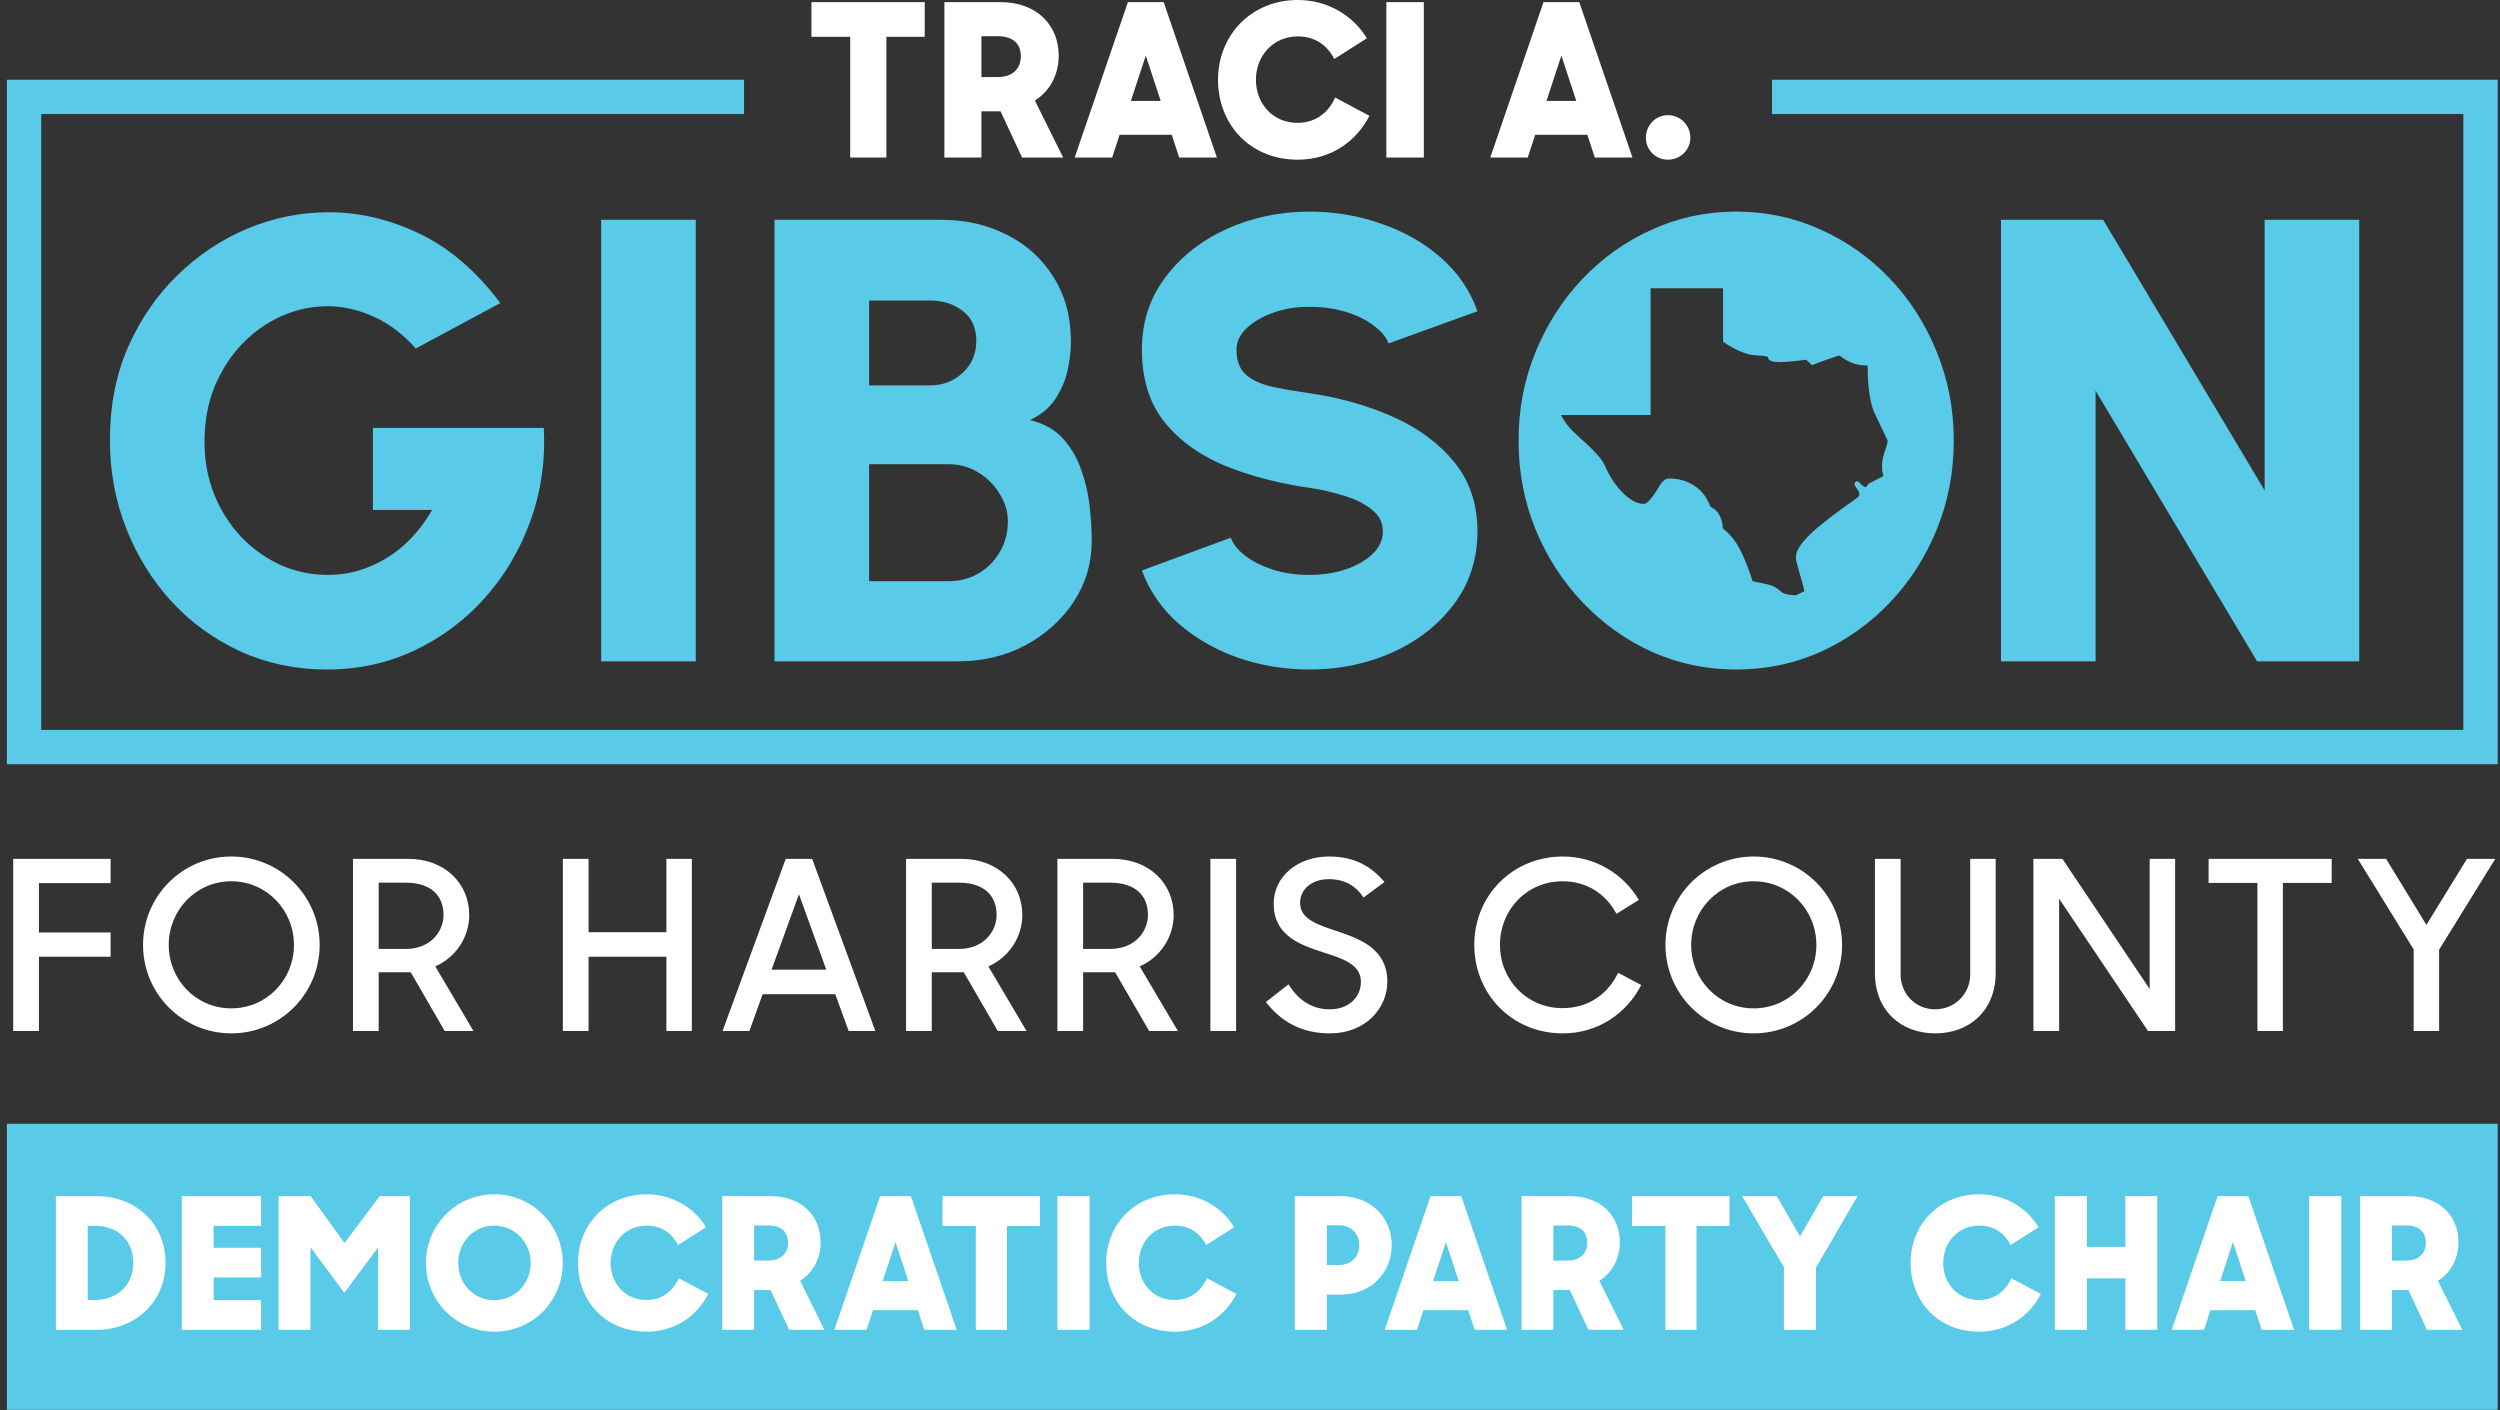
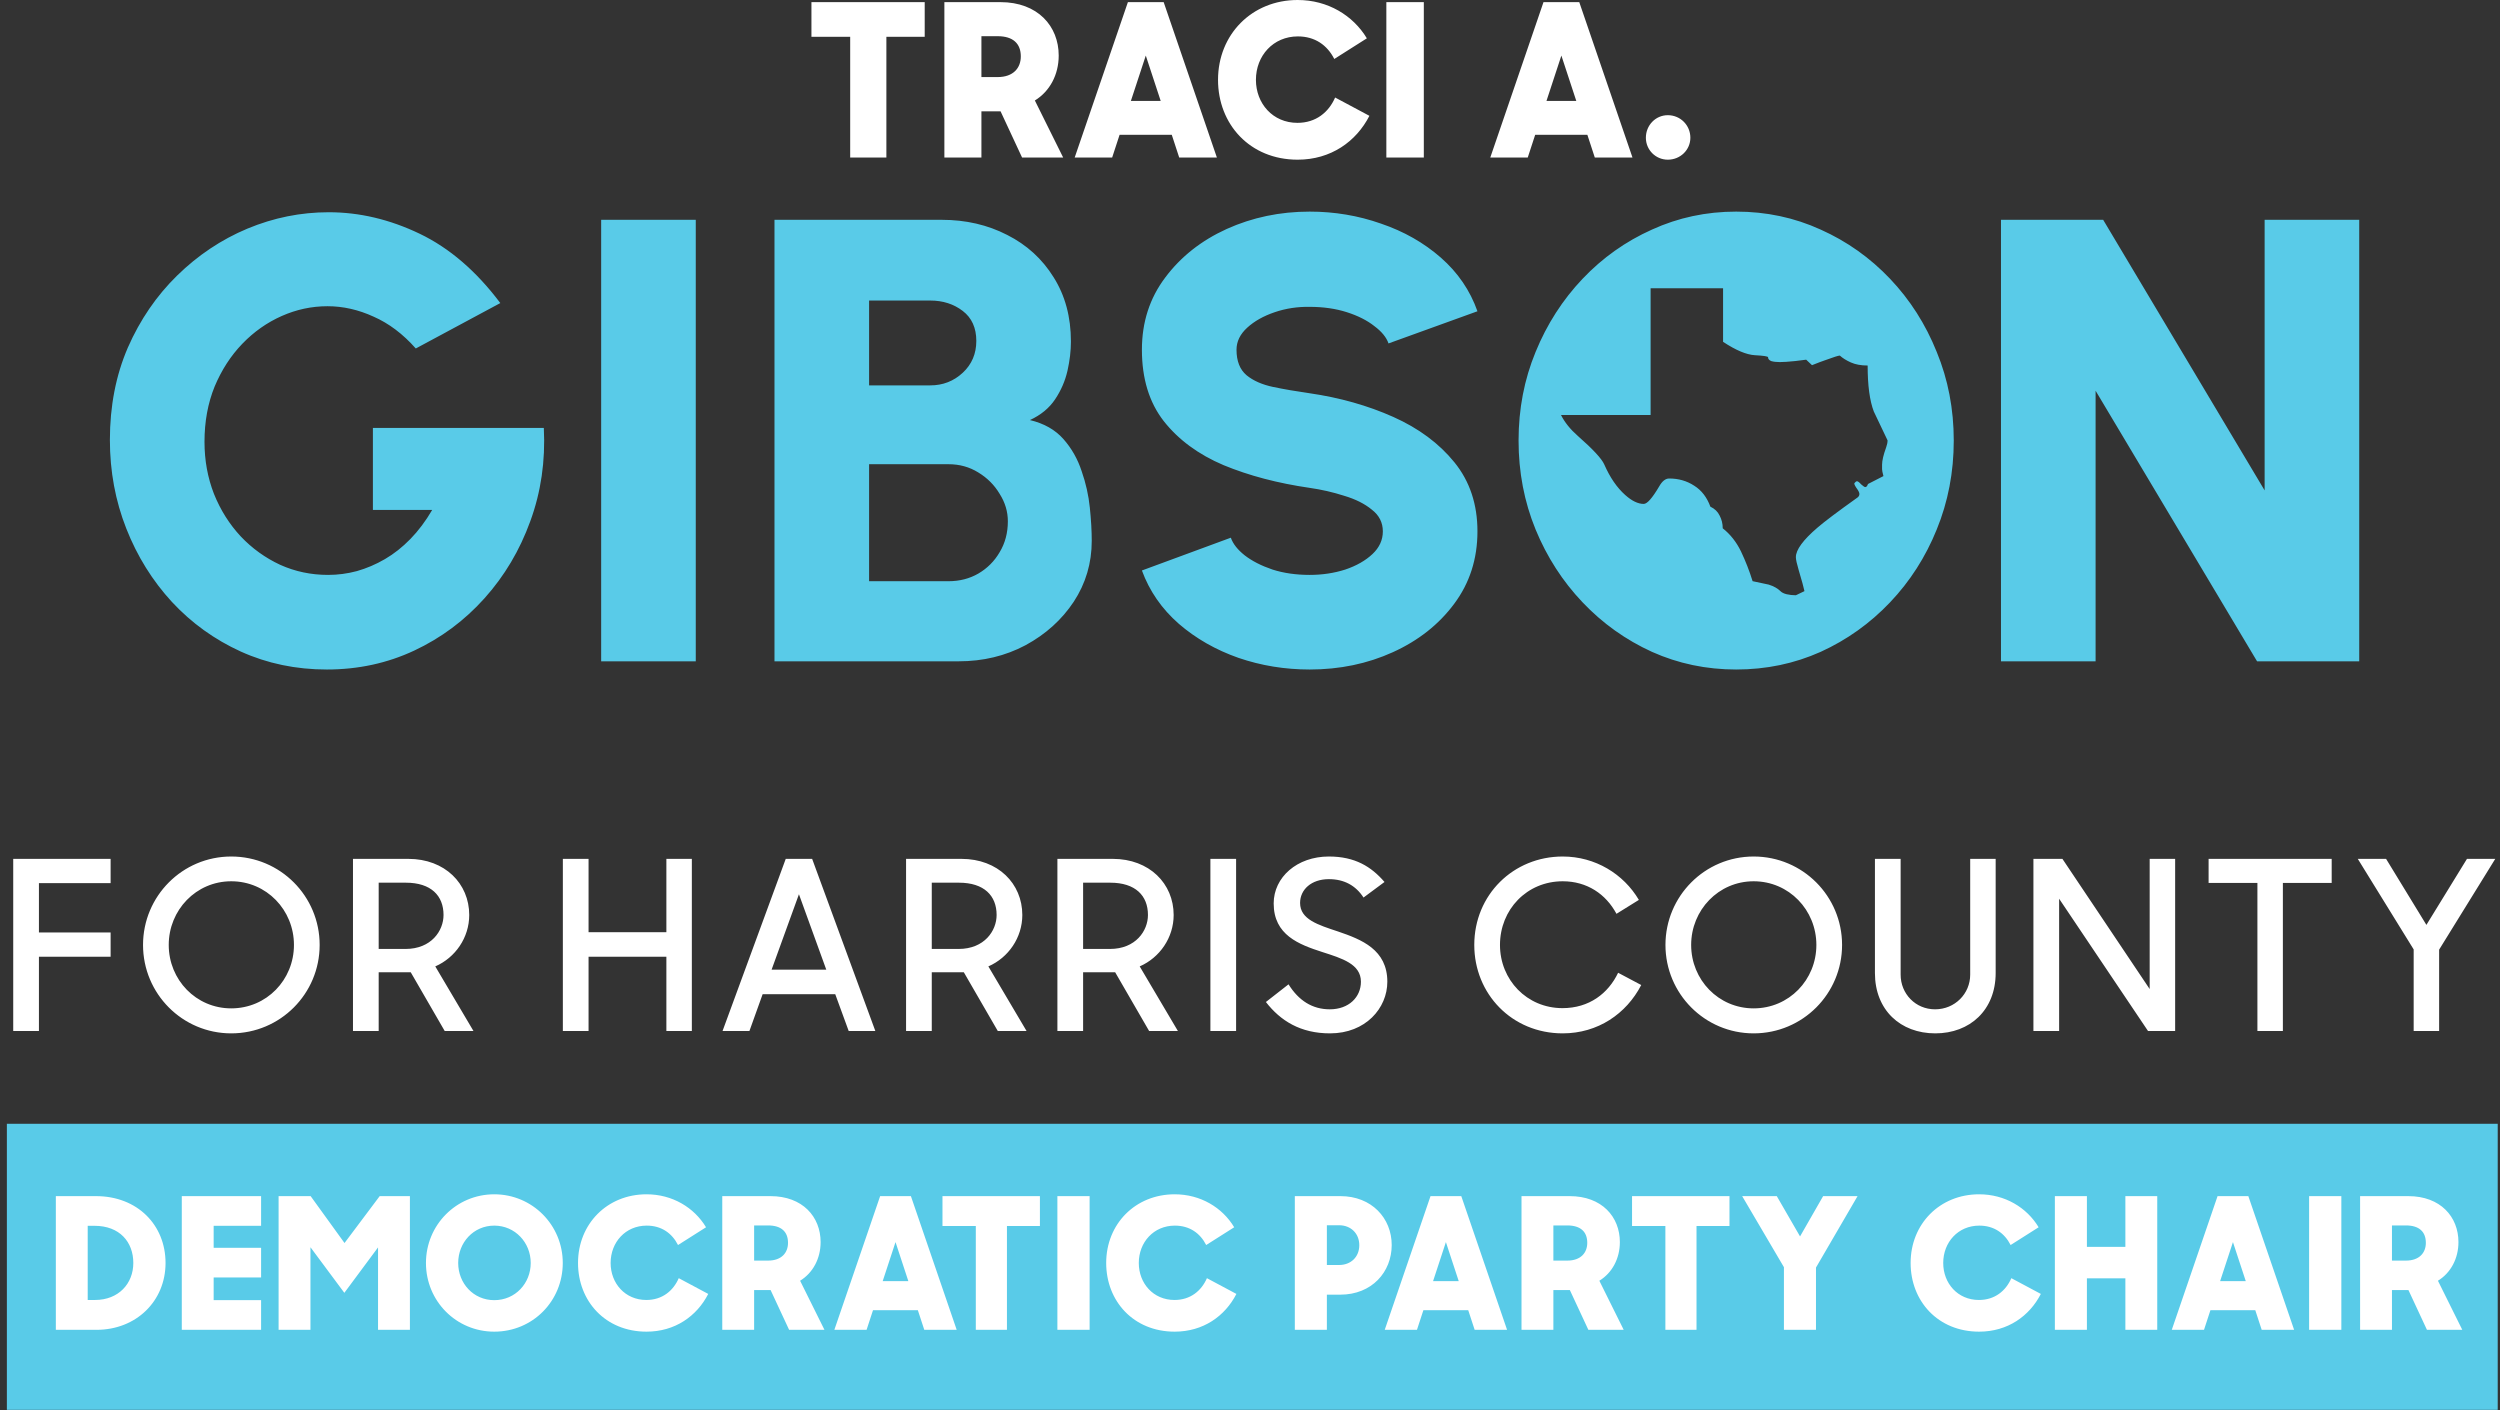
<svg xmlns="http://www.w3.org/2000/svg" width="1092" height="616" viewBox="0 0 1092 616" fill="none">
  <rect x="0" y="0" width="1092" height="616" fill="#333333" stroke="none" />
  <rect x="3" y="490.869" width="1088" height="124.951" fill="#59CBE8" />
  <path d="M24.391 580.869V522.469H41.911C60.071 522.469 72.311 535.109 72.311 551.669C72.311 568.309 59.511 580.869 42.151 580.869H24.391ZM41.271 535.429H38.311V567.829H41.511C51.751 567.829 58.231 560.709 58.231 551.669C58.231 542.469 52.231 535.429 41.271 535.429ZM79.406 580.869V522.469H114.046V535.429H93.326V545.029H114.046V557.989H93.326V567.909H114.046V580.869H79.406ZM121.688 580.869V522.469H135.688L150.488 542.949L165.848 522.469H179.048V580.869H165.128V544.869L150.408 564.709L135.608 544.789V580.869H121.688ZM215.898 581.669C199.258 581.669 186.058 568.309 186.058 551.669C186.058 535.109 199.258 521.669 215.898 521.669C232.538 521.669 245.818 535.109 245.818 551.669C245.818 568.309 232.698 581.669 215.898 581.669ZM215.898 567.909C225.098 567.909 231.818 560.549 231.818 551.669C231.818 542.709 224.938 535.349 215.898 535.349C206.858 535.349 200.138 542.709 200.138 551.669C200.138 560.549 206.778 567.909 215.898 567.909ZM282.399 581.669C264.399 581.669 252.479 568.309 252.479 551.669C252.479 534.629 265.199 521.669 282.399 521.669C293.679 521.669 303.199 527.429 308.399 536.069L296.159 543.829C293.519 538.629 288.879 535.349 282.479 535.349C273.199 535.349 266.719 542.629 266.719 551.669C266.719 560.549 273.039 567.829 282.319 567.829C289.279 567.829 294.079 563.829 296.479 558.309L309.359 565.189C304.399 574.869 294.879 581.669 282.399 581.669ZM344.684 580.869L336.604 563.509H329.404V580.869H315.484V522.469H336.524C350.604 522.469 358.444 531.509 358.444 542.549C358.444 549.749 355.084 555.989 349.484 559.429L360.124 580.869H344.684ZM335.484 535.269H329.404V550.629H335.484C341.404 550.629 344.204 547.189 344.204 542.869C344.204 538.069 341.324 535.269 335.484 535.269ZM364.443 580.869L384.443 522.469H397.883L417.883 580.869H403.723L400.923 572.309H381.323L378.523 580.869H364.443ZM391.163 542.549L385.563 559.589H396.763L391.163 542.549ZM426.234 580.869V535.509H411.674V522.469H454.234V535.509H439.834V580.869H426.234ZM461.865 580.869V522.469H475.945V580.869H461.865ZM513.103 581.669C495.103 581.669 483.183 568.309 483.183 551.669C483.183 534.629 495.903 521.669 513.103 521.669C524.383 521.669 533.903 527.429 539.103 536.069L526.863 543.829C524.223 538.629 519.583 535.349 513.183 535.349C503.903 535.349 497.423 542.629 497.423 551.669C497.423 560.549 503.743 567.829 513.023 567.829C519.983 567.829 524.783 563.829 527.183 558.309L540.063 565.189C535.103 574.869 525.583 581.669 513.103 581.669ZM565.578 580.869V522.469H585.498C599.178 522.469 607.898 532.149 607.898 543.829C607.898 555.589 599.258 565.509 585.418 565.509H579.578V580.869H565.578ZM584.938 535.189H579.578V552.549H584.938C589.978 552.549 593.738 549.109 593.738 543.909C593.738 538.709 589.978 535.189 584.938 535.189ZM604.849 580.869L624.849 522.469H638.289L658.289 580.869H644.129L641.329 572.309H621.729L618.929 580.869H604.849ZM631.569 542.549L625.969 559.589H637.169L631.569 542.549ZM693.794 580.869L685.714 563.509H678.514V580.869H664.594V522.469H685.634C699.714 522.469 707.554 531.509 707.554 542.549C707.554 549.749 704.194 555.989 698.594 559.429L709.234 580.869H693.794ZM684.594 535.269H678.514V550.629H684.594C690.514 550.629 693.314 547.189 693.314 542.869C693.314 538.069 690.434 535.269 684.594 535.269ZM727.438 580.869V535.509H712.878V522.469H755.438V535.509H741.038V580.869H727.438ZM779.221 580.869V553.509L760.981 522.469H776.101L786.261 540.069L796.341 522.469H811.381L793.221 553.669V580.869H779.221ZM864.478 581.669C846.478 581.669 834.558 568.309 834.558 551.669C834.558 534.629 847.278 521.669 864.478 521.669C875.758 521.669 885.278 527.429 890.478 536.069L878.238 543.829C875.598 538.629 870.958 535.349 864.558 535.349C855.278 535.349 848.798 542.629 848.798 551.669C848.798 560.549 855.118 567.829 864.398 567.829C871.358 567.829 876.158 563.829 878.558 558.309L891.438 565.189C886.478 574.869 876.958 581.669 864.478 581.669ZM928.363 580.869V558.389H911.563V580.869H897.563V522.469H911.563V544.629H928.363V522.469H942.283V580.869H928.363ZM948.631 580.869L968.631 522.469H982.071L1002.07 580.869H987.911L985.111 572.309H965.511L962.711 580.869H948.631ZM975.351 542.549L969.751 559.589H980.951L975.351 542.549ZM1008.62 580.869V522.469H1022.7V580.869H1008.62ZM1060.09 580.869L1052.01 563.509H1044.81V580.869H1030.89V522.469H1051.93C1066.01 522.469 1073.85 531.509 1073.85 542.549C1073.85 549.749 1070.49 555.989 1064.89 559.429L1075.53 580.869H1060.09ZM1050.89 535.269H1044.81V550.629H1050.89C1056.81 550.629 1059.61 547.189 1059.61 542.869C1059.61 538.069 1056.73 535.269 1050.89 535.269Z" fill="white" />
  <path d="M5.777 450.345V375.155H48.316V385.764H17.005V407.291H48.316V417.9H17.005V450.345H5.777ZM100.999 451.375C79.678 451.375 62.477 434.071 62.477 412.75C62.477 391.429 79.678 374.125 100.999 374.125C122.423 374.125 139.624 391.429 139.624 412.75C139.624 434.071 122.423 451.375 100.999 451.375ZM100.999 440.457C116.449 440.457 128.397 427.994 128.397 412.75C128.397 397.506 116.449 384.94 100.999 384.94C85.652 384.94 73.704 397.506 73.704 412.75C73.704 427.994 85.652 440.457 100.999 440.457ZM165.409 450.345H154.182V375.155H178.387C194.352 375.155 204.961 385.97 204.961 399.669C204.961 409.557 198.884 418.312 190.129 422.123L206.815 450.345H194.249L179.417 424.698H165.409V450.345ZM165.409 414.501H177.151C188.378 414.501 193.734 406.57 193.734 399.669C193.734 391.223 188.275 385.558 177.254 385.558H165.409V414.501ZM291.073 450.345V417.9H257.083V450.345H245.856V375.155H257.083V407.188H291.073V375.155H302.197V450.345H291.073ZM315.605 450.345L343.209 375.155H354.745L382.349 450.345H370.71L364.839 434.277H333.115L327.347 450.345H315.605ZM348.977 390.605L337.029 423.565H360.925L348.977 390.605ZM406.996 450.345H395.769V375.155H419.974C435.939 375.155 446.548 385.97 446.548 399.669C446.548 409.557 440.471 418.312 431.716 422.123L448.402 450.345H435.836L421.004 424.698H406.996V450.345ZM406.996 414.501H418.738C429.965 414.501 435.321 406.57 435.321 399.669C435.321 391.223 429.862 385.558 418.841 385.558H406.996V414.501ZM473.101 450.345H461.874V375.155H486.079C502.044 375.155 512.653 385.97 512.653 399.669C512.653 409.557 506.576 418.312 497.821 422.123L514.507 450.345H501.941L487.109 424.698H473.101V450.345ZM473.101 414.501H484.843C496.07 414.501 501.426 406.57 501.426 399.669C501.426 391.223 495.967 385.558 484.946 385.558H473.101V414.501ZM528.7 450.345V375.155H539.927V450.345H528.7ZM580.958 451.375C568.083 451.375 559.328 445.916 552.942 437.676L562.83 429.951C567.259 437.058 573.233 440.869 580.855 440.869C589.198 440.869 594.451 435.513 594.451 428.818C594.451 421.093 586.211 418.621 577.559 415.84C567.362 412.544 556.341 408.424 556.341 394.622C556.341 383.189 566.538 374.125 580.443 374.125C591.876 374.125 598.983 378.554 604.751 385.249L595.584 392.047C592.185 386.794 587.138 384.013 580.443 384.013C572.821 384.013 567.877 388.545 567.877 394.416C567.877 401.626 575.808 403.995 584.46 406.879C594.76 410.381 605.987 414.81 605.987 428.818C605.987 440.354 596.511 451.375 580.958 451.375ZM682.59 451.375C660.342 451.375 643.965 434.071 643.965 412.75C643.965 390.811 661.063 374.125 682.59 374.125C696.804 374.125 709.164 381.747 715.859 393.077L706.074 399.154C701.439 390.502 693.199 384.94 682.59 384.94C666.934 384.94 655.192 397.3 655.192 412.75C655.192 427.994 666.934 440.354 682.487 440.354C694.126 440.354 702.469 433.968 706.795 424.904L716.889 430.26C710.4 442.826 697.937 451.375 682.59 451.375ZM765.993 451.375C744.672 451.375 727.471 434.071 727.471 412.75C727.471 391.429 744.672 374.125 765.993 374.125C787.417 374.125 804.618 391.429 804.618 412.75C804.618 434.071 787.417 451.375 765.993 451.375ZM765.993 440.457C781.443 440.457 793.391 427.994 793.391 412.75C793.391 397.506 781.443 384.94 765.993 384.94C750.646 384.94 738.698 397.506 738.698 412.75C738.698 427.994 750.646 440.457 765.993 440.457ZM845.338 451.375C830.094 451.375 818.97 441.178 818.97 425.007V375.155H830.197V425.728C830.197 434.071 836.686 440.869 845.235 440.869C853.887 440.869 860.582 434.071 860.582 425.728V375.155H871.706V425.007C871.706 441.178 860.479 451.375 845.338 451.375ZM888.198 450.345V375.155H900.867L938.977 432.011V375.155H950.101V450.345H938.256L899.425 392.562V450.345H888.198ZM986.037 450.345V385.661H964.716V375.155H1018.48V385.661H997.161V450.345H986.037ZM1054.29 450.345V414.707L1029.88 375.155H1042.24L1059.85 403.995L1077.57 375.155H1089.93L1065.41 414.81V450.345H1054.29Z" fill="white" />
-   <path d="M1091 333.82H3V34.82H325V49.82H18V318.82H1076V49.82H774V34.82H1091V333.82Z" fill="#59CBE8" />
  <path d="M143.598 92.707C157.005 92.707 170.229 95.83 183.27 102.074C196.31 108.319 208.064 118.42 218.533 132.379L181.616 152.215C176.014 145.878 169.862 141.24 163.158 138.302C156.546 135.271 149.842 133.757 143.047 133.757C136.16 133.757 129.501 135.18 123.073 138.026C116.645 140.873 110.905 144.914 105.854 150.148C100.804 155.383 96.763 161.628 93.732 168.883C90.794 176.137 89.324 184.173 89.324 192.988C89.324 201.069 90.702 208.646 93.457 215.717C96.304 222.788 100.206 228.987 105.165 234.313C110.124 239.548 115.864 243.68 122.384 246.711C128.904 249.65 135.884 251.119 143.322 251.119C147.546 251.119 151.725 250.568 155.857 249.466C160.082 248.272 164.168 246.527 168.117 244.231C172.066 241.936 175.785 238.996 179.274 235.415C182.764 231.834 185.933 227.609 188.779 222.742H162.883V186.928H237.542C238.277 201.345 236.303 214.936 231.619 227.701C227.027 240.374 220.37 251.578 211.646 261.312C202.921 271.047 192.682 278.669 180.928 284.179C169.173 289.689 156.454 292.443 142.771 292.443C129.271 292.443 116.736 289.826 105.165 284.592C93.686 279.357 83.676 272.148 75.136 262.965C66.596 253.69 59.937 242.991 55.162 230.869C50.387 218.747 48 205.845 48 192.162C48 177.377 50.617 163.924 55.852 151.802C61.178 139.68 68.34 129.21 77.34 120.395C86.431 111.487 96.671 104.645 108.059 99.87C119.538 95.095 131.384 92.707 143.598 92.707ZM572.066 92.432C582.902 92.432 593.279 94.177 603.197 97.666C613.207 101.064 621.932 106.023 629.37 112.543C636.808 119.063 642.135 126.869 645.349 135.96L606.504 150.011C605.586 147.348 603.519 144.822 600.305 142.435C597.183 139.955 593.188 137.935 588.321 136.374C583.454 134.813 578.036 134.032 572.066 134.032C566.74 133.94 561.644 134.721 556.776 136.374C551.909 138.027 547.914 140.276 544.792 143.123C541.67 145.97 540.108 149.184 540.108 152.766C540.108 157.725 541.578 161.444 544.517 163.924C547.455 166.311 551.313 168.01 556.088 169.021C560.955 170.031 566.281 170.949 572.066 171.775C585.29 173.704 597.459 177.147 608.57 182.106C619.682 187.065 628.589 193.678 635.293 201.942C641.997 210.207 645.349 220.263 645.349 232.109C645.349 244.139 641.951 254.701 635.155 263.792C628.452 272.791 619.544 279.816 608.433 284.867C597.321 289.918 585.198 292.443 572.066 292.443C561.23 292.443 550.853 290.744 540.936 287.347C531.018 283.857 522.339 278.898 514.9 272.47C507.462 265.95 502.09 258.19 498.784 249.19L537.629 234.864C538.547 237.527 540.568 240.099 543.69 242.578C546.904 245.057 550.945 247.124 555.812 248.777C560.679 250.339 566.097 251.119 572.066 251.119C577.576 251.119 582.765 250.338 587.632 248.777C592.499 247.124 596.448 244.874 599.479 242.027C602.509 239.181 604.024 235.875 604.024 232.109C604.024 228.252 602.417 225.084 599.203 222.604C596.081 220.033 592.04 218.013 587.081 216.544C582.214 214.983 577.209 213.834 572.066 213.1C558.108 211.079 545.573 207.773 534.461 203.182C523.441 198.498 514.716 192.071 508.288 183.897C501.952 175.724 498.784 165.347 498.784 152.766C498.784 140.736 502.182 130.221 508.978 121.222C515.773 112.13 524.726 105.059 535.838 100.008C547.041 94.957 559.118 92.432 572.066 92.432ZM758.355 92.432C771.487 92.432 783.793 95.049 795.271 100.283C806.751 105.426 816.852 112.589 825.576 121.772C834.3 130.956 841.097 141.609 845.964 153.73C850.923 165.76 853.402 178.663 853.402 192.438C853.402 206.212 850.923 219.161 845.964 231.283C841.097 243.313 834.3 253.919 825.576 263.103C816.852 272.286 806.751 279.495 795.271 284.729C783.793 289.872 771.487 292.443 758.355 292.443C745.315 292.443 733.055 289.872 721.576 284.729C710.097 279.495 699.996 272.286 691.271 263.103C682.547 253.919 675.705 243.313 670.746 231.283C665.787 219.161 663.308 206.212 663.308 192.438C663.308 178.663 665.787 165.76 670.746 153.73C675.705 141.609 682.547 130.956 691.271 121.772C699.996 112.589 710.097 105.426 721.576 100.283C733.055 95.049 745.315 92.432 758.355 92.432ZM303.912 288.862H262.587V96.013H303.912V288.862ZM411.303 96.013C421.863 96.013 431.414 98.217 439.954 102.625C448.494 106.941 455.244 113.094 460.203 121.083C465.254 129.072 467.779 138.44 467.779 149.185C467.779 153.225 467.275 157.495 466.265 161.995C465.254 166.403 463.463 170.536 460.892 174.393C458.32 178.249 454.647 181.279 449.872 183.483C456.025 184.953 460.892 187.708 464.474 191.749C468.055 195.79 470.718 200.473 472.463 205.799C474.3 211.033 475.493 216.36 476.044 221.778C476.595 227.105 476.871 231.926 476.871 236.242C476.871 245.976 474.254 254.838 469.02 262.827C463.785 270.725 456.759 277.062 447.943 281.837C439.128 286.52 429.394 288.862 418.741 288.862H338.295V96.013H411.303ZM989.19 214.202V96.013H1030.51V288.862H985.885L915.356 170.673V288.862H874.032V96.013H918.663L989.19 214.202ZM720.985 125.909V181.259H681.836C683.436 184.459 685.886 187.509 689.186 190.409C695.786 196.209 699.635 200.359 700.735 202.859C703.235 208.559 706.286 213.009 709.886 216.209C712.786 218.809 715.485 220.109 717.985 220.109C719.485 220.109 721.735 217.559 724.735 212.459C726.035 210.159 727.486 209.009 729.086 209.009C733.186 209.009 736.836 210.059 740.036 212.159C743.236 214.159 745.586 217.209 747.086 221.309C748.986 222.209 750.336 223.509 751.136 225.209C752.036 226.909 752.485 228.759 752.485 230.759C755.785 233.359 758.436 236.709 760.436 240.809C762.436 245.009 764.136 249.359 765.536 253.859C767.836 254.359 770.186 254.859 772.586 255.359C774.786 256.059 776.486 257.009 777.686 258.209C778.286 258.809 779.186 259.259 780.386 259.559C781.686 259.859 783.036 260.009 784.436 260.009L788.186 258.209C787.886 256.709 787.036 253.609 785.636 248.909C784.836 246.21 784.436 244.359 784.436 243.359C784.436 240.159 787.586 235.859 793.886 230.459C796.886 227.859 802.736 223.459 811.436 217.259C811.936 216.859 812.186 216.359 812.186 215.759C812.185 215.159 811.736 214.258 810.836 213.059C810.036 211.859 809.786 211.159 810.086 210.959C810.486 210.459 810.836 210.209 811.136 210.209C811.536 210.209 812.136 210.659 812.936 211.559C813.835 212.358 814.435 212.758 814.735 212.759C815.235 212.759 815.636 212.309 815.936 211.409L822.686 207.959C822.286 206.459 822.086 205.459 822.086 204.959V203.009C822.086 201.209 822.686 198.659 823.886 195.359C824.286 194.26 824.485 193.259 824.485 192.359C822.485 188.159 820.485 183.959 818.485 179.759C816.685 175.059 815.786 168.359 815.786 159.659C812.886 159.659 810.436 159.209 808.436 158.309C806.436 157.409 804.836 156.409 803.636 155.309C803.036 155.309 800.836 156.009 797.036 157.409C795.836 157.809 793.985 158.509 791.485 159.509L788.936 157.109C788.735 157.109 787.135 157.309 784.136 157.709C781.236 158.009 778.986 158.159 777.386 158.159C775.886 158.159 774.636 158.009 773.636 157.709C772.736 157.309 772.286 156.759 772.286 156.059C772.285 155.659 770.385 155.359 766.586 155.159C762.886 154.959 758.236 153.009 752.636 149.309V125.909H720.985ZM379.62 253.874H414.333C419.108 253.874 423.424 252.771 427.281 250.567C431.23 248.272 434.353 245.15 436.648 241.201C439.036 237.252 440.229 232.752 440.229 227.701C440.229 223.477 439.036 219.482 436.648 215.717C434.353 211.86 431.23 208.738 427.281 206.351C423.424 203.963 419.108 202.769 414.333 202.769H379.62V253.874ZM379.62 168.331H406.344C411.854 168.331 416.583 166.494 420.531 162.821C424.48 159.148 426.455 154.511 426.455 148.909C426.455 143.216 424.48 138.853 420.531 135.822C416.583 132.792 411.853 131.277 406.344 131.277H379.62V168.331Z" fill="#59CBE8" />
  <path d="M371.362 68.82V16.089H354.436V0.93H403.912V16.089H387.172V68.82H371.362ZM446.448 68.82L437.055 48.639H428.685V68.82H412.503V0.93H436.962C453.33 0.93 462.444 11.439 462.444 24.273C462.444 32.643 458.538 39.897 452.028 43.896L464.397 68.82H446.448ZM435.753 15.81H428.685V33.666H435.753C442.635 33.666 445.89 29.667 445.89 24.645C445.89 19.065 442.542 15.81 435.753 15.81ZM469.418 68.82L492.668 0.93H508.292L531.542 68.82H515.081L511.826 58.869H489.041L485.786 68.82H469.418ZM500.48 24.273L493.97 44.082H506.99L500.48 24.273ZM566.817 69.75C545.892 69.75 532.035 54.219 532.035 34.875C532.035 15.066 546.822 0 566.817 0C579.93 0 590.997 6.696 597.042 16.74L582.813 25.761C579.744 19.716 574.35 15.903 566.91 15.903C556.122 15.903 548.589 24.366 548.589 34.875C548.589 45.198 555.936 53.661 566.724 53.661C574.815 53.661 580.395 49.011 583.185 42.594L598.158 50.592C592.392 61.845 581.325 69.75 566.817 69.75ZM605.557 68.82V0.93H621.925V68.82H605.557ZM650.949 68.82L674.199 0.93H689.823L713.073 68.82H696.612L693.357 58.869H670.572L667.317 68.82H650.949ZM682.011 24.273L675.501 44.082H688.521L682.011 24.273ZM718.916 60.171C718.916 54.684 723.194 50.313 728.495 50.313C733.982 50.313 738.353 54.684 738.353 60.171C738.353 65.472 733.982 69.75 728.495 69.75C723.194 69.75 718.916 65.472 718.916 60.171Z" fill="white" />
</svg>